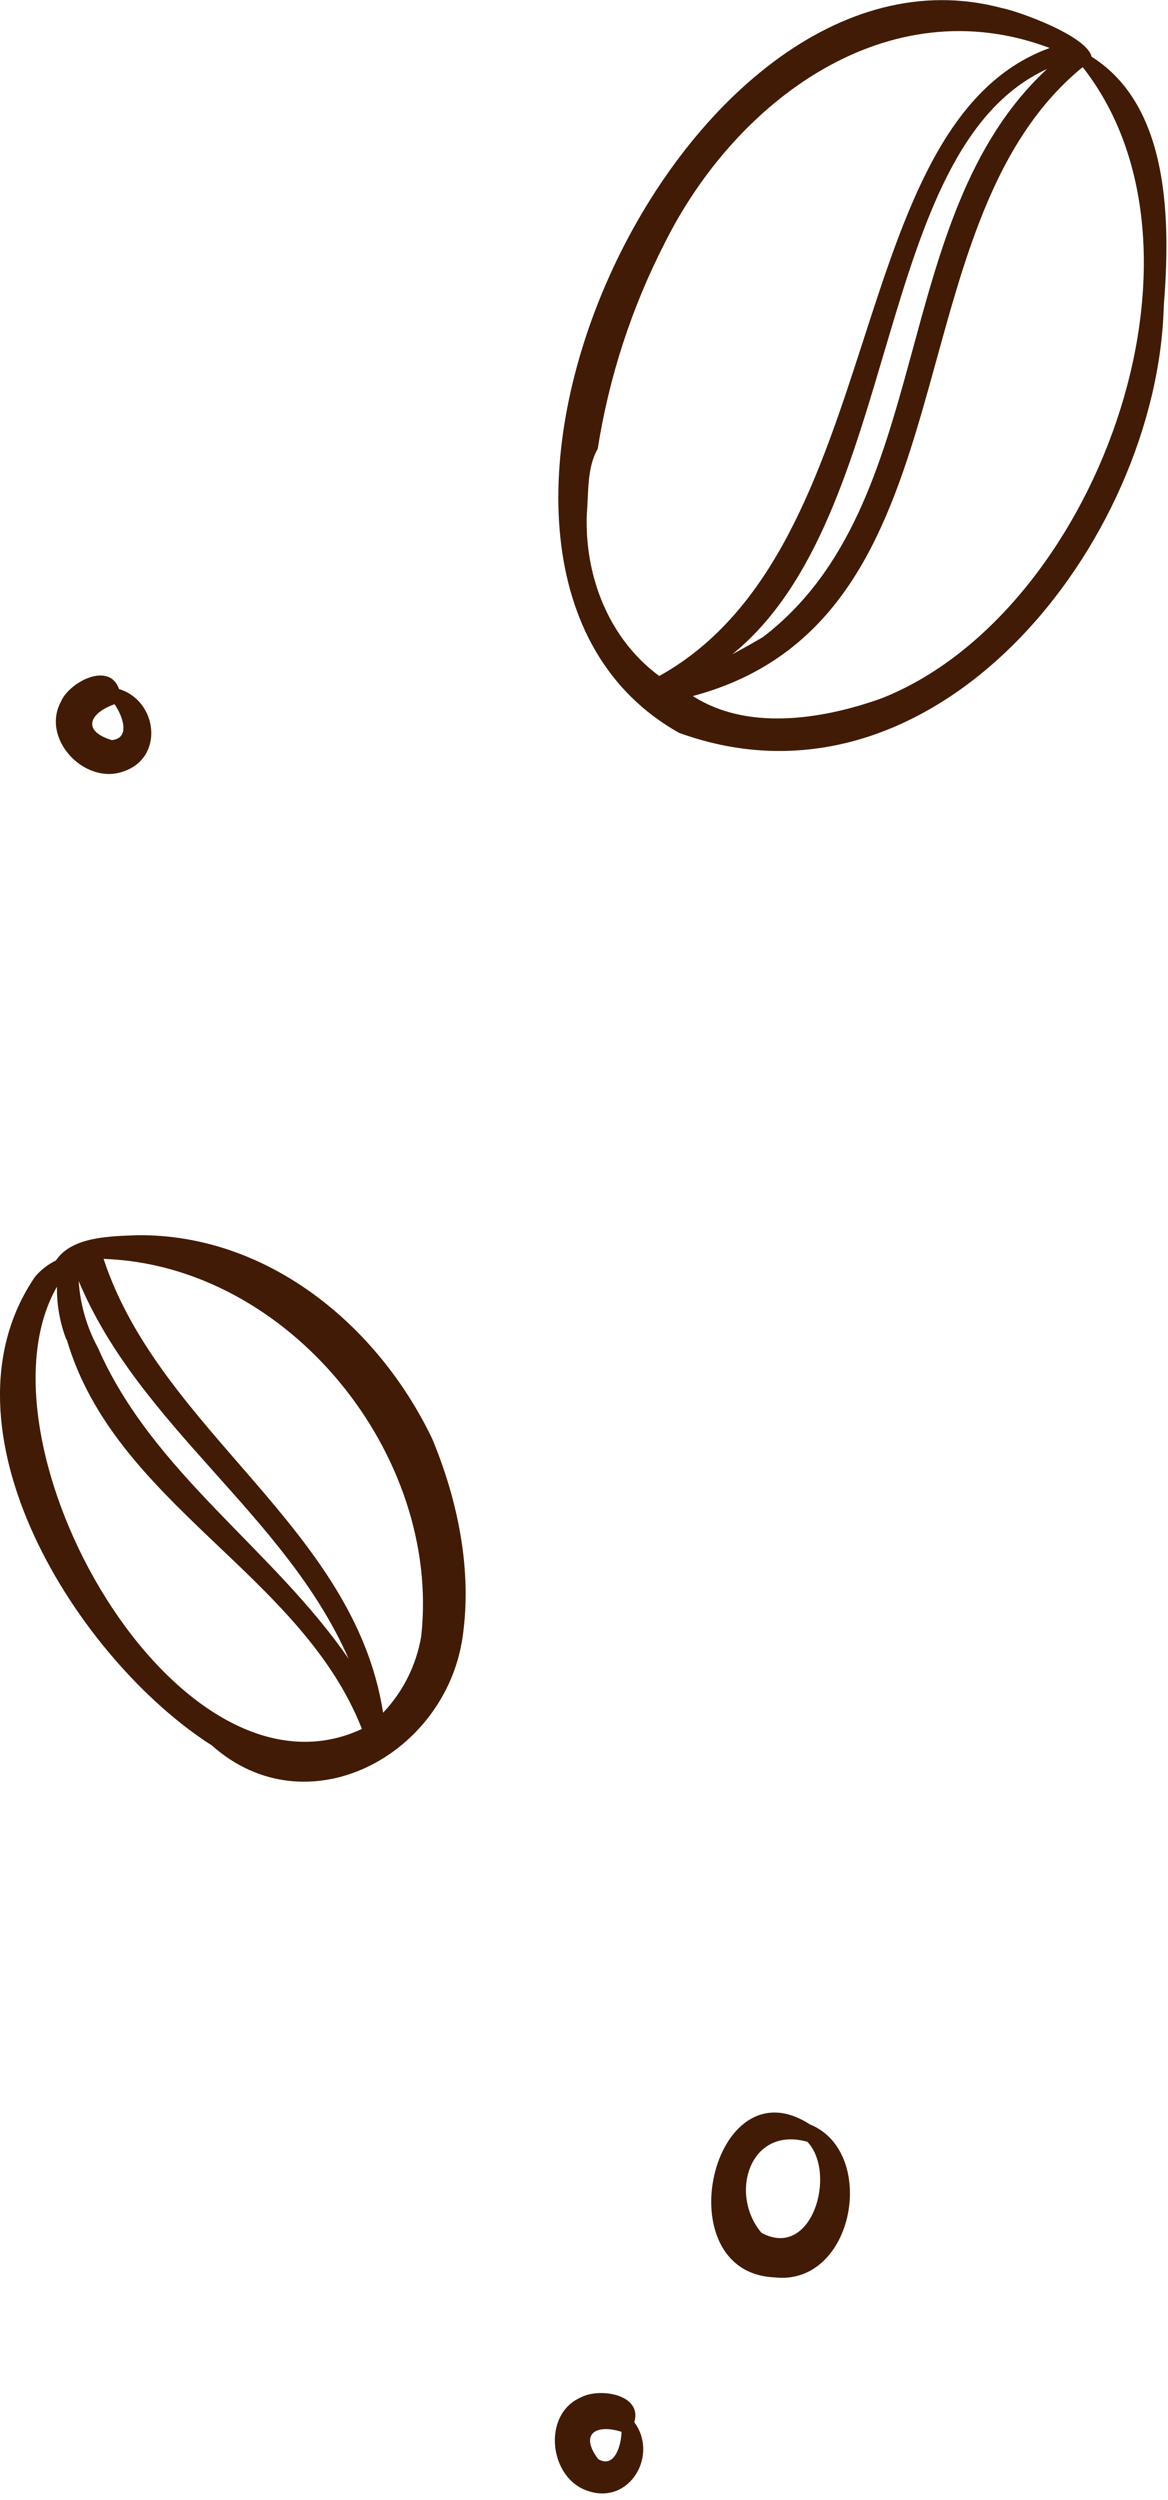
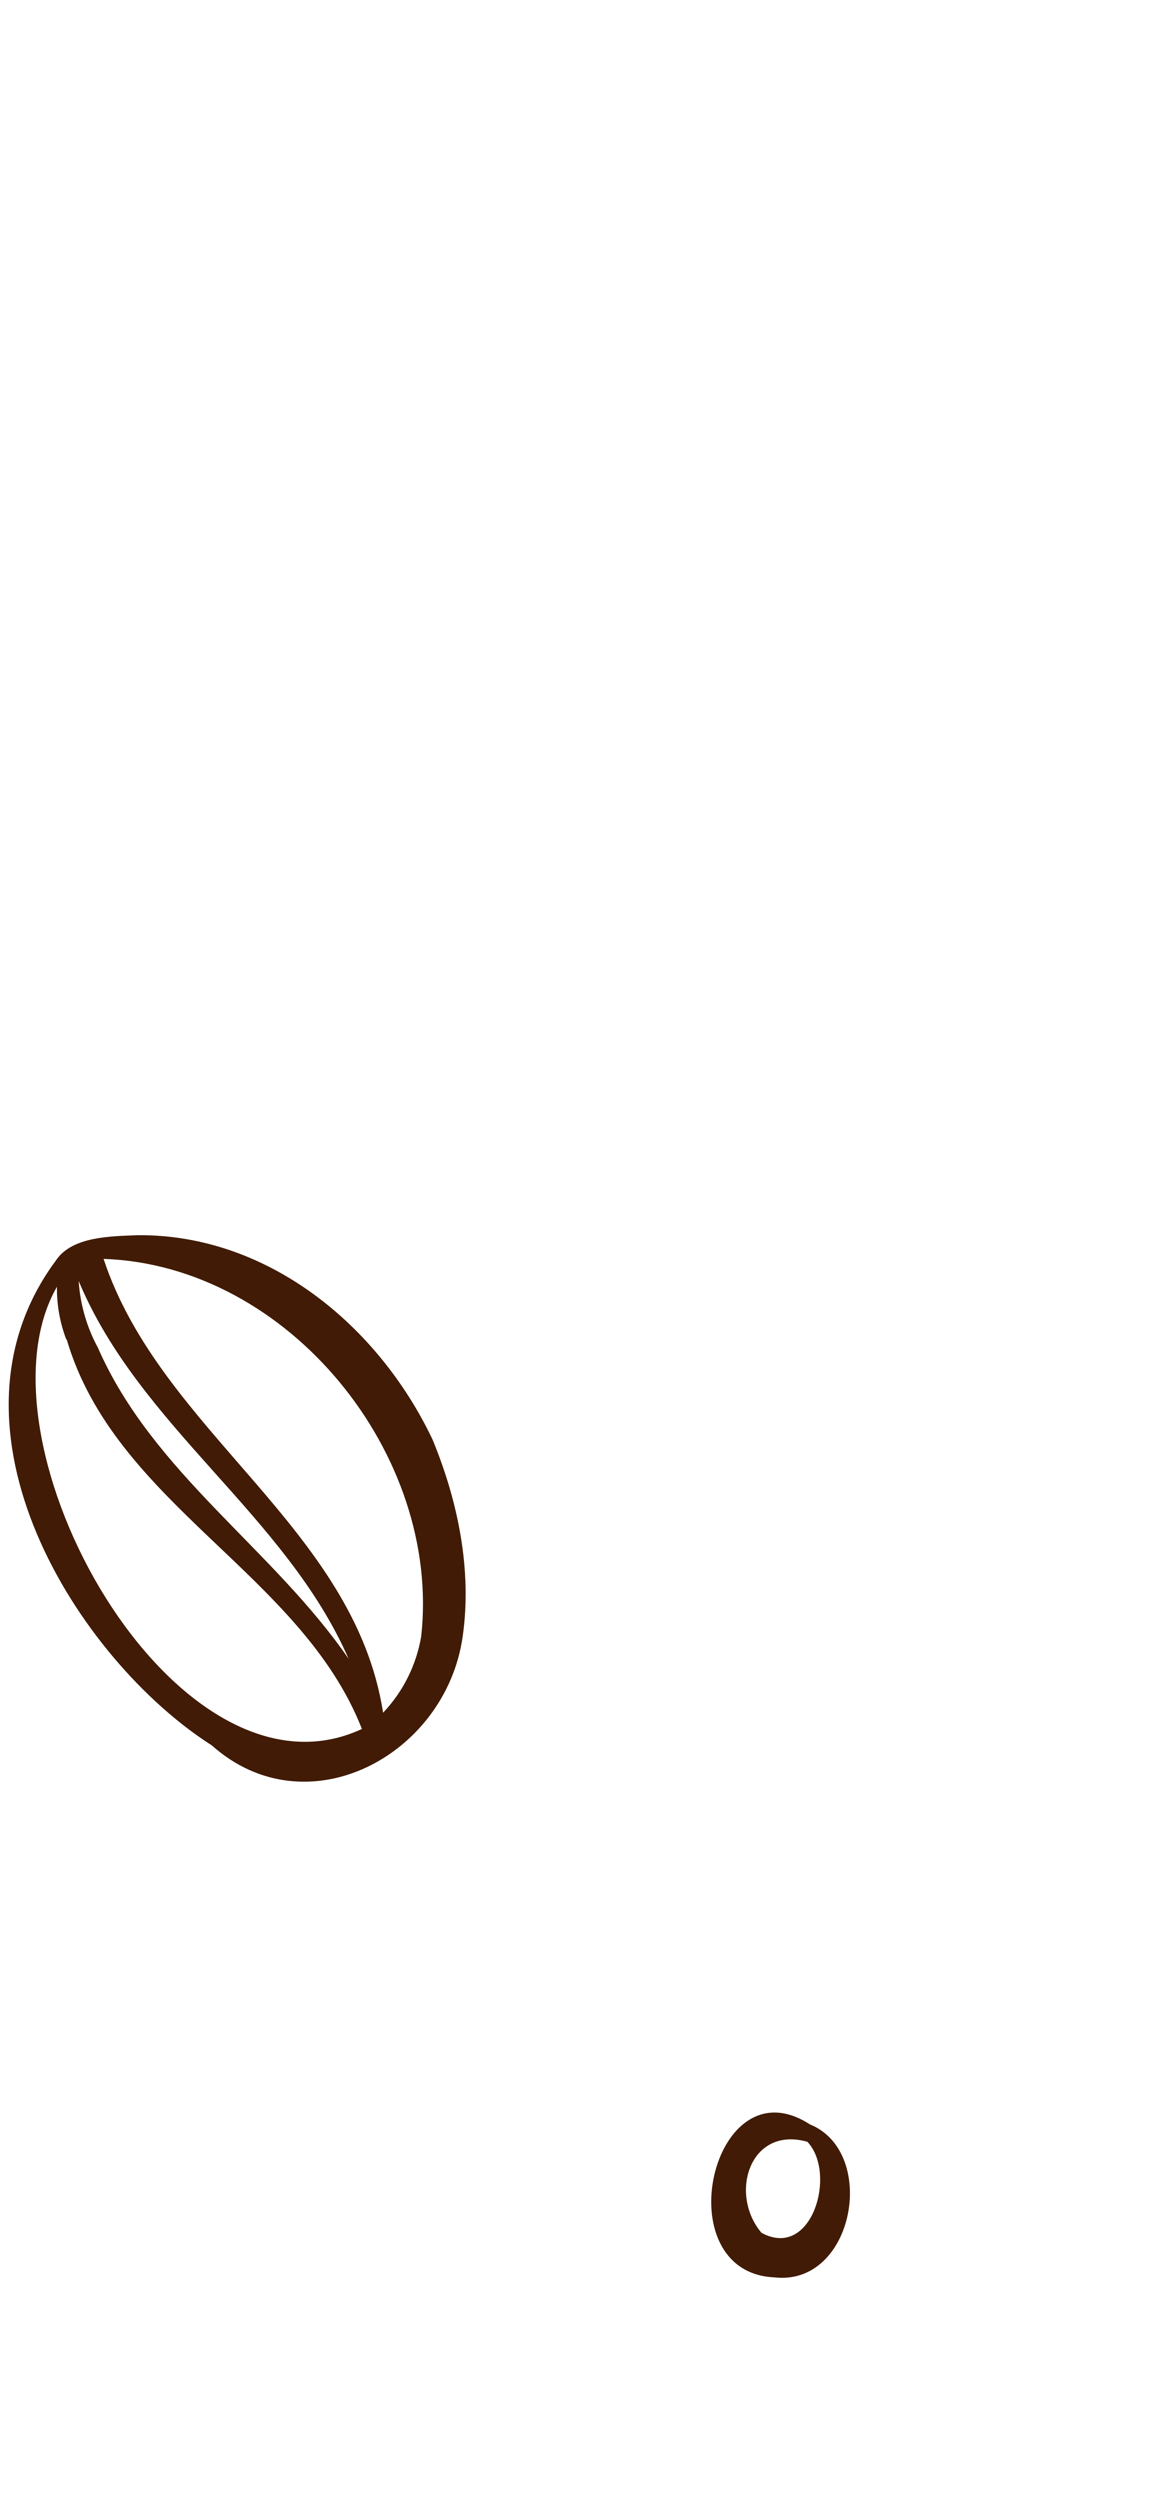
<svg xmlns="http://www.w3.org/2000/svg" width="144" height="308" viewBox="0 0 144 308" fill="none">
-   <path d="M26.12 215.029C37.82 225.449 54.96 216.269 57.04 201.629C58.22 193.439 56.46 184.909 53.32 177.329C46.66 163.329 33.07 152.069 17.05 152.169C13.73 152.299 8.88 152.289 6.89 155.289C5.903 155.769 5.028 156.45 4.32 157.289C-8.45 175.969 9.56 204.479 26.12 215.029ZM9.69 157.789C17.2 175.789 35.24 186.659 42.98 204.359C33.64 190.779 18.83 181.459 12.07 166.029C10.689 163.488 9.88 160.675 9.7 157.789H9.69ZM47.23 210.989C43.69 188.189 19.8 176.389 12.77 155.089C35.59 155.869 54.41 179.209 51.93 201.579C51.338 205.112 49.705 208.389 47.24 210.989H47.23ZM7.02 158.509C6.989 160.757 7.389 162.991 8.2 165.089C8.196 165.035 8.196 164.982 8.2 164.929C14.12 185.309 37.12 193.859 44.62 212.999C21.7 223.669 -4.01 177.639 7.03 158.509H7.02Z" fill="#411B05" />
-   <path d="M83.71 90.279C115.28 101.759 142.71 66.799 143.48 37.719C144.29 27.409 144.31 13.109 134.58 6.989C134.01 4.419 125.58 1.389 123.5 0.989C83.66 -9.651 47.6 69.979 83.71 90.279ZM90.29 80.599C111.37 63.519 107.4 18.449 129.09 8.499C109.26 26.869 115.57 62.069 94.04 78.499C92.81 79.219 91.56 79.919 90.29 80.599ZM85.42 85.749C120.71 76.339 109.31 27.989 133.48 8.269C151.48 31.149 134.88 75.699 108.69 86.029C101.03 88.769 91.95 89.969 85.42 85.749ZM129.42 5.909C103.6 15.259 109.79 67.439 81.28 83.279C75.01 78.669 72.03 70.869 72.35 63.229V63.309C72.57 60.719 72.35 57.589 73.69 55.309C75.078 46.463 77.87 37.895 81.96 29.929C90.69 12.419 109.43 -1.631 129.43 5.919L129.42 5.909Z" fill="#411B05" />
+   <path d="M26.12 215.029C37.82 225.449 54.96 216.269 57.04 201.629C58.22 193.439 56.46 184.909 53.32 177.329C46.66 163.329 33.07 152.069 17.05 152.169C13.73 152.299 8.88 152.289 6.89 155.289C-8.45 175.969 9.56 204.479 26.12 215.029ZM9.69 157.789C17.2 175.789 35.24 186.659 42.98 204.359C33.64 190.779 18.83 181.459 12.07 166.029C10.689 163.488 9.88 160.675 9.7 157.789H9.69ZM47.23 210.989C43.69 188.189 19.8 176.389 12.77 155.089C35.59 155.869 54.41 179.209 51.93 201.579C51.338 205.112 49.705 208.389 47.24 210.989H47.23ZM7.02 158.509C6.989 160.757 7.389 162.991 8.2 165.089C8.196 165.035 8.196 164.982 8.2 164.929C14.12 185.309 37.12 193.859 44.62 212.999C21.7 223.669 -4.01 177.639 7.03 158.509H7.02Z" fill="#411B05" />
  <path d="M99.54 263.859C92.46 261.859 89.82 270.269 93.88 275.069C100.12 278.469 103.21 267.719 99.54 263.859ZM99.84 261.709C108.29 265.119 105.32 281.709 95.45 280.559C81.92 279.919 87.81 253.919 99.84 261.709Z" fill="#411B05" />
-   <path d="M76.63 299.589C73.48 298.589 71.41 299.839 73.75 302.949C75.81 304.159 76.59 301.169 76.63 299.589ZM71.63 295.339C73.91 294.119 79.25 294.959 78.2 298.409C81.2 302.409 77.68 308.569 72.57 306.899C67.69 305.409 66.75 297.439 71.63 295.339Z" fill="#411B05" />
-   <path d="M14.12 86.758C11.01 87.849 10.06 90.058 13.79 91.178C16.19 90.918 15.04 88.058 14.12 86.758ZM7.57 86.308C8.69 83.969 13.48 81.478 14.68 84.888C19.45 86.338 20.29 93.368 15.19 95.049C10.39 96.749 4.91 90.918 7.59 86.308H7.57Z" fill="#411B05" />
</svg>